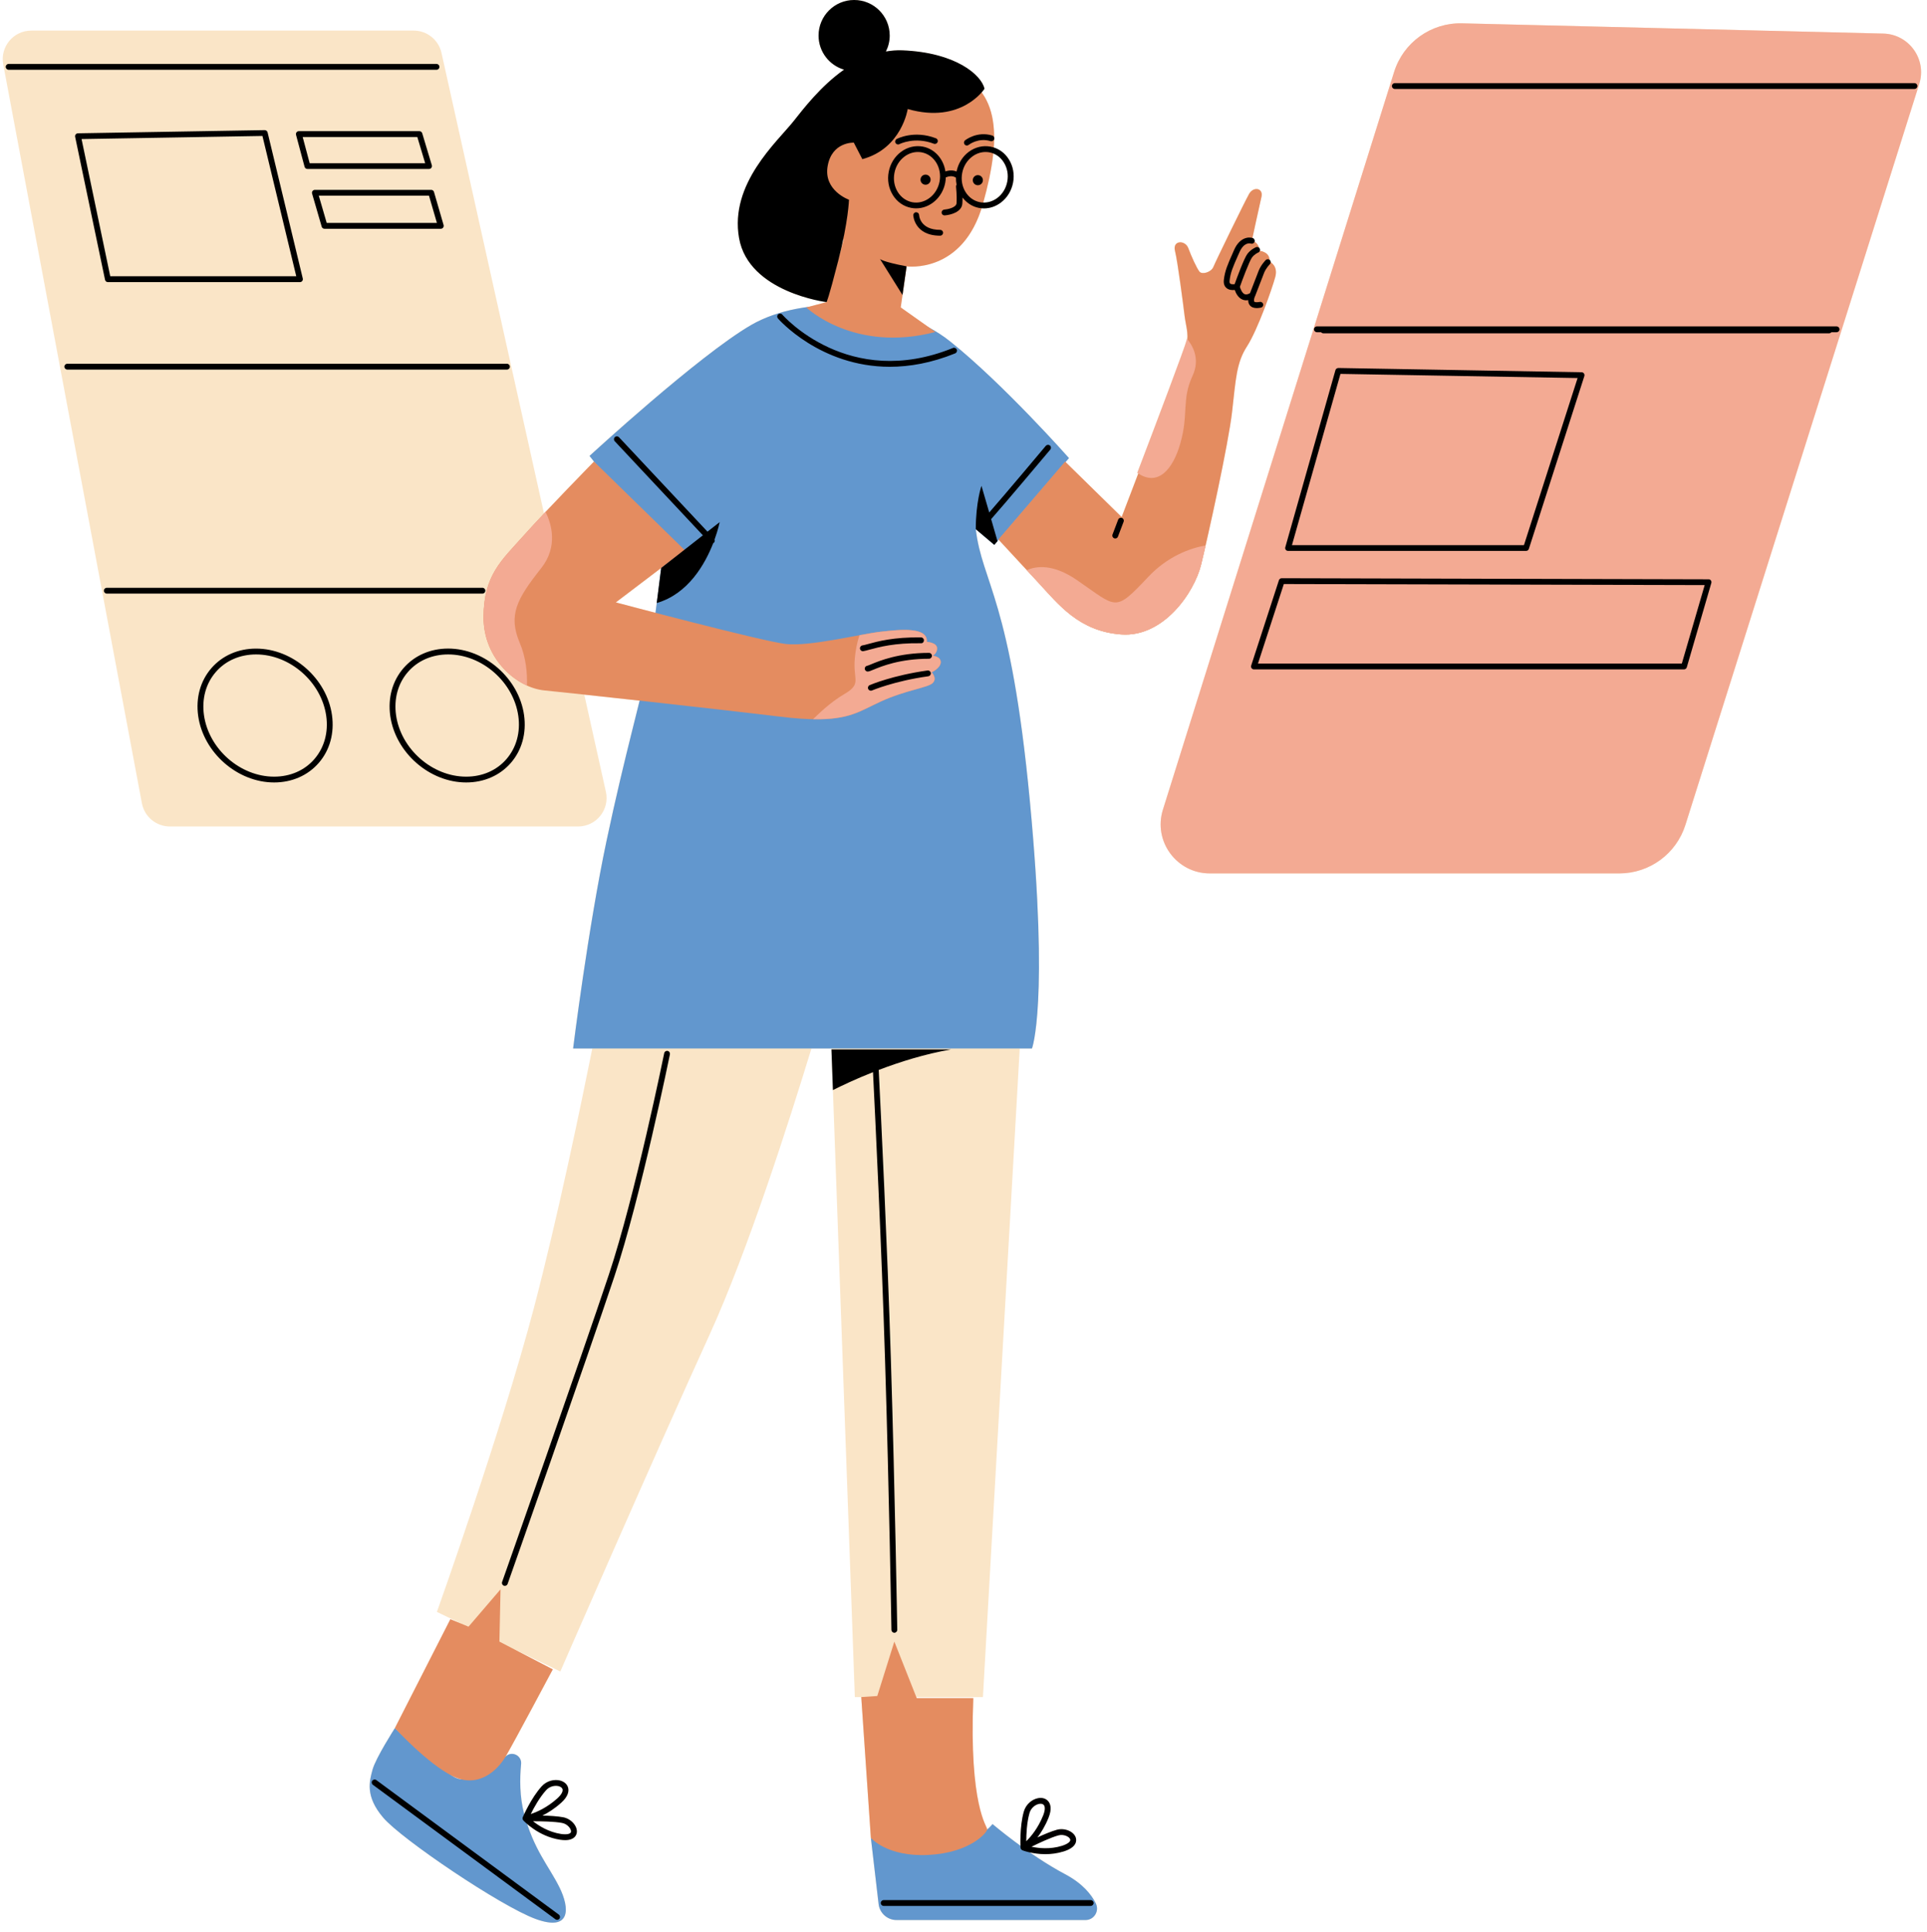
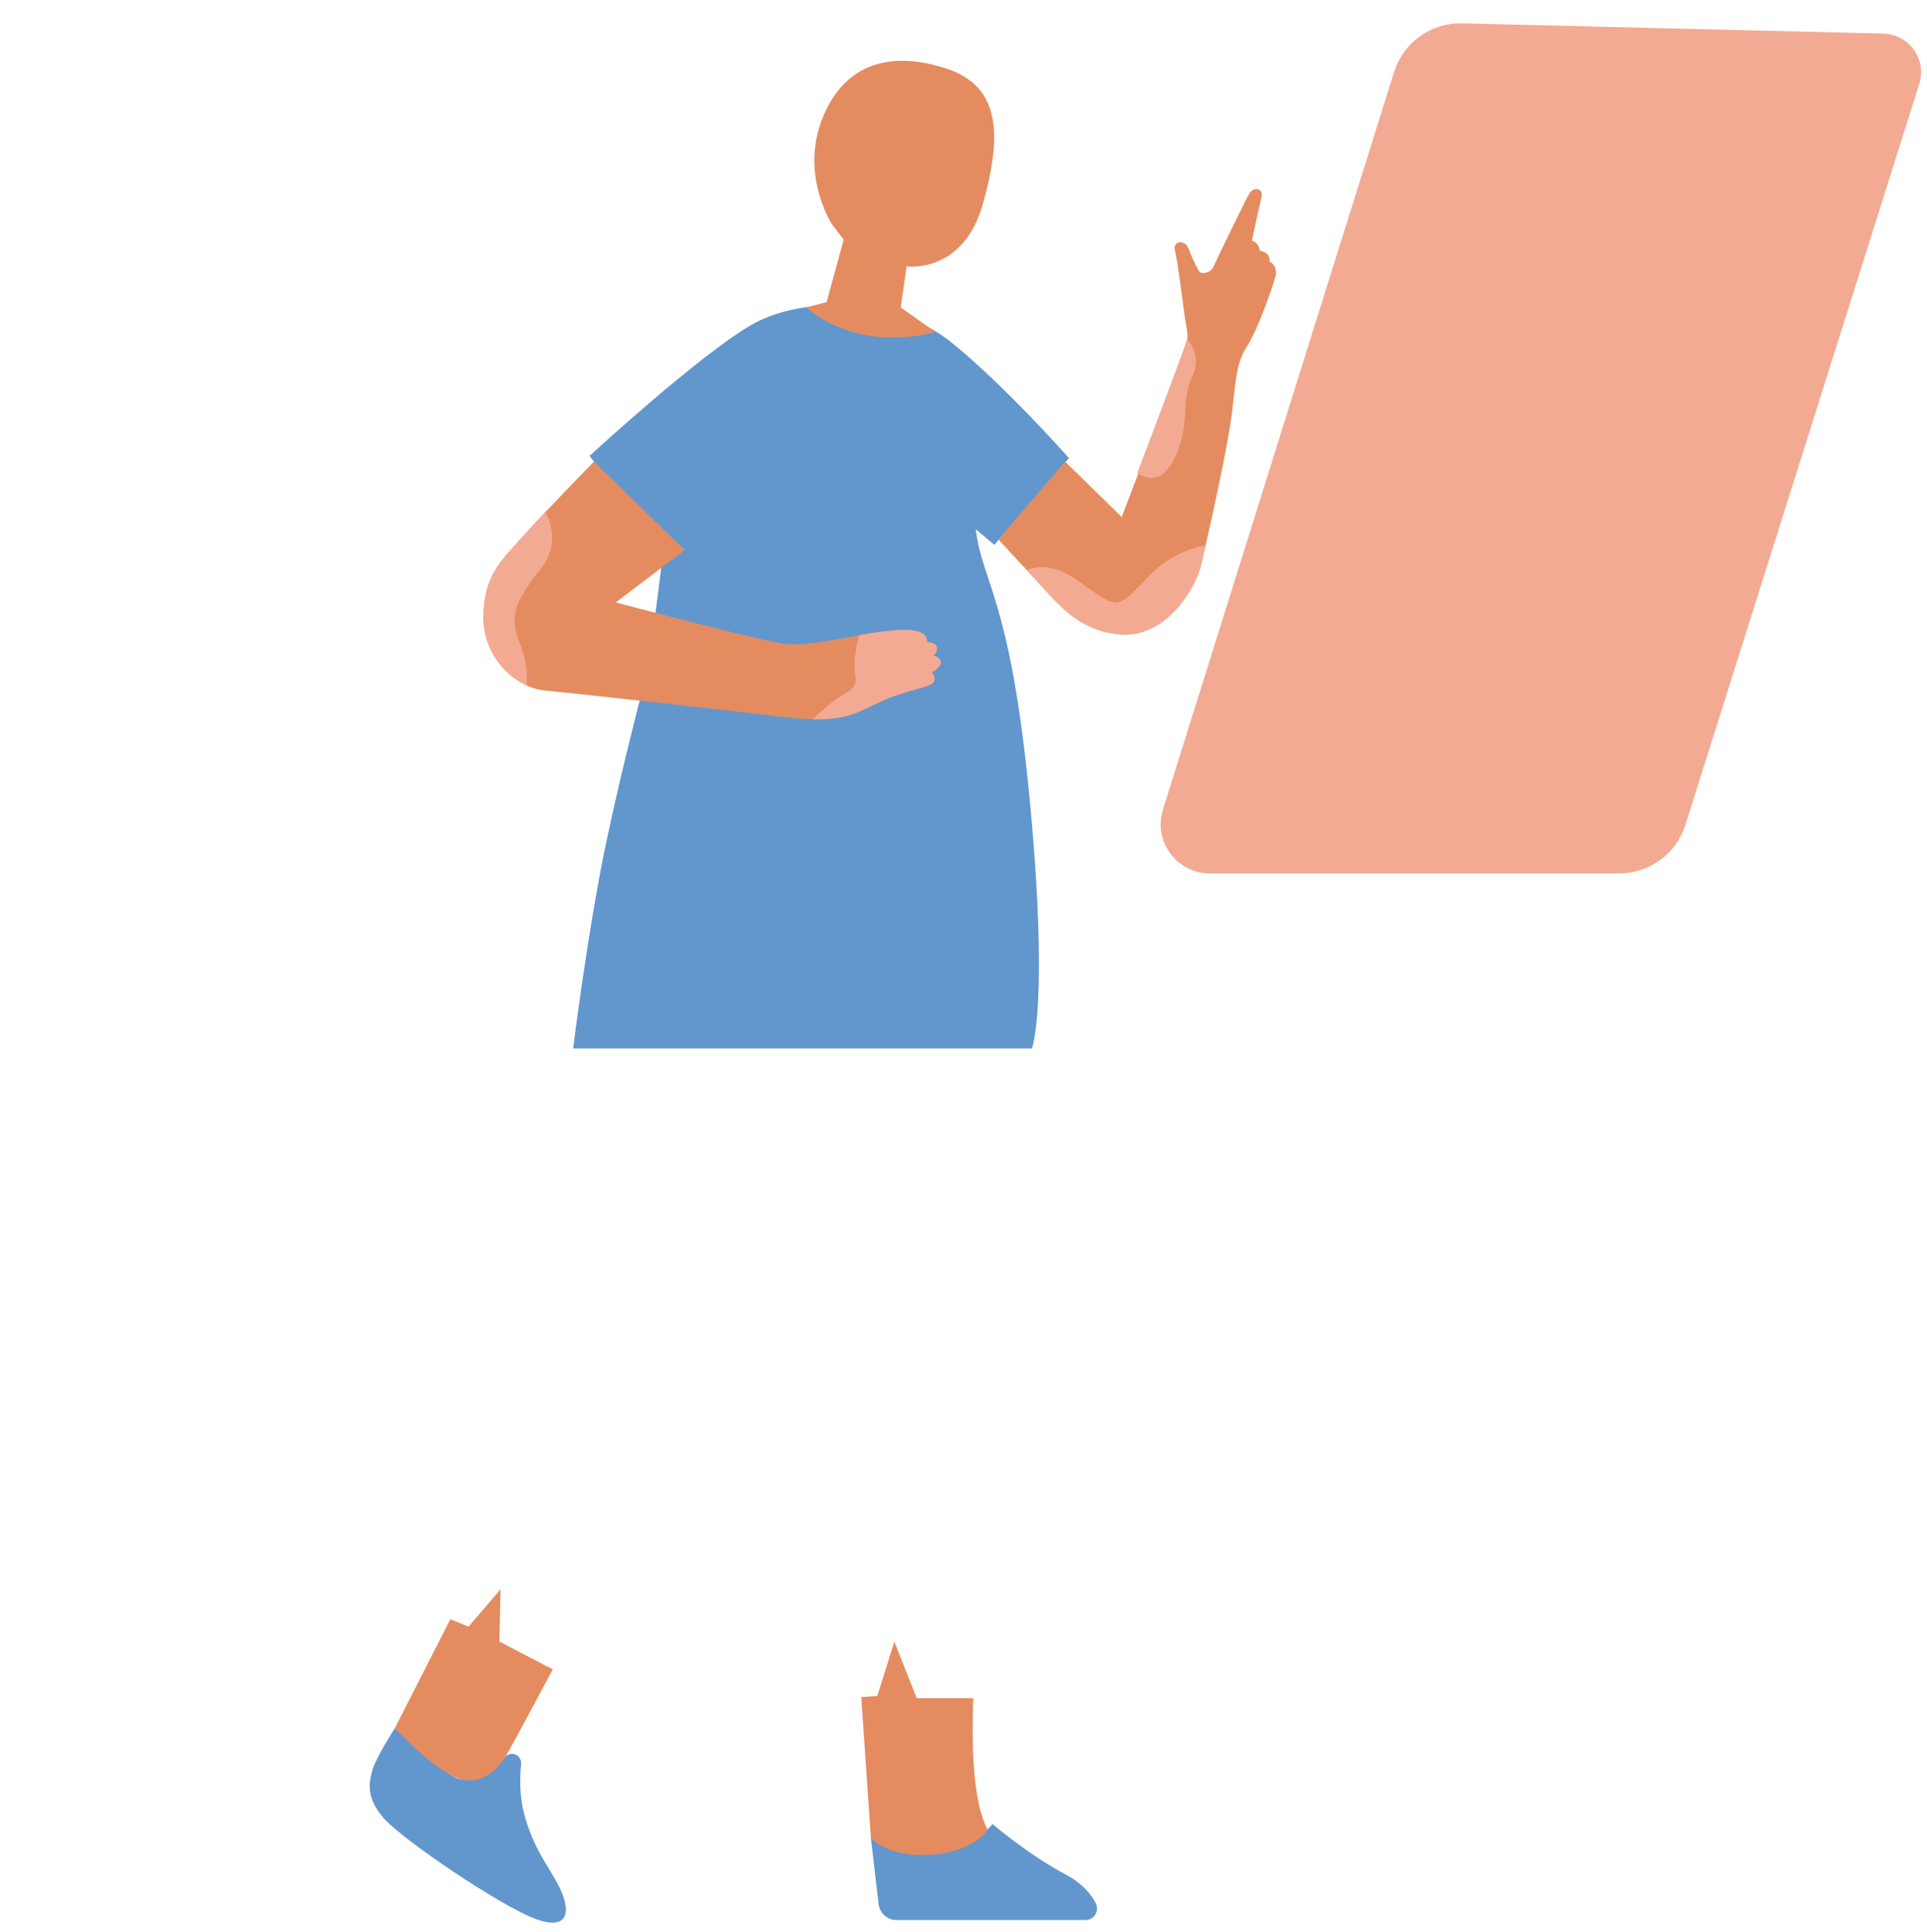
<svg xmlns="http://www.w3.org/2000/svg" height="497.0" preserveAspectRatio="xMidYMid meet" version="1.0" viewBox="-0.7 -0.0 495.7 497.0" width="495.7" zoomAndPan="magnify">
  <g id="change1_1">
-     <path d="M305.83,151.25c1.17-2.09,2-4.18,2.44-5.99c0.07-0.28,0.14-0.6,0.22-0.92c0.02-0.07,0.03-0.14,0.05-0.22 c0.07-0.29,0.14-0.6,0.22-0.92c0.01-0.05,0.02-0.11,0.04-0.16c0.19-0.81,0.4-1.71,0.62-2.69c0,0,0,0,0,0l0,0 c2.26-9.88,6-27.37,6.8-34.34c0.96-8.37,1.1-12.63,3.84-16.88c2.75-4.25,6.45-14.82,7.27-17.84c0.63-2.3-0.57-3.4-1.18-3.8 c0.01-0.21-0.05-0.42-0.21-0.58c-0.04-0.04-0.09-0.06-0.13-0.09c-0.12-2-2.43-2.26-2.45-2.26c0.07-0.17,0.08-0.36,0.01-0.54 c-0.05-0.13-0.13-0.22-0.23-0.31c-0.3-0.83-0.76-1.27-1.15-1.5c0-0.01,0.01-0.01,0.01-0.02c0.14-0.39-0.07-0.82-0.46-0.96 c-0.03-0.01-0.06-0.01-0.09-0.02c0.47-2.16,1.86-8.59,2.31-10.53c0.55-2.33-2.06-2.75-3.16-0.82c-1.1,1.92-8.65,17.43-9.2,18.8 c-0.55,1.37-2.88,2.06-3.57,1.24c-0.69-0.82-2.06-3.84-2.88-6.04c-0.82-2.2-4.12-2.06-3.43,0.69c0.69,2.75,2.2,14.41,2.47,16.74 c0.24,2,0.87,3.91,0.7,5.97c-0.03-0.04-0.07-0.08-0.1-0.12c-0.02,0.11-0.03,0.22-0.05,0.33c-0.37,1.67-7.88,21.49-12.71,34.19 c0.09,0.06,0.17,0.1,0.25,0.16c-2.45,6.44-4.29,11.23-4.29,11.23l-14.43-14.16l0.89-1.03c0,0-16.84-19.03-30.56-30.01 c-1.63-1.3-3.41-2.45-5.29-3.48L231,79.1l1.51-10.57c0,0,13.95,1.96,19.29-14.97c0.2,0.02,0.41,0.06,0.61,0.06 c1.52,0,3.02-0.51,4.32-1.48c1.64-1.23,2.76-3.06,3.16-5.15c0.4-2.09,0.02-4.21-1.06-5.95c-0.93-1.51-2.31-2.55-3.91-3.06 c0.05-0.71,0.07-1.4,0.08-2.08c0.01-0.03,0.03-0.05,0.04-0.08c0.05-0.17,0.03-0.35-0.03-0.5c-0.01-4.62-0.99-8.49-3.22-11.54 c0.5-0.56,0.75-0.95,0.75-0.95c-0.82-3.57-7.41-9.33-21.14-9.88c-1.45-0.06-2.86,0.07-4.23,0.3c0.62-1.23,0.98-2.62,0.98-4.1 c0-5.05-4.1-9.15-9.15-9.15c-5.05,0-9.15,4.1-9.15,9.15c0,4.15,2.76,7.65,6.55,8.77c-6.03,4.25-10.51,10.15-13,13.28 c-4.25,5.35-16.47,16.06-14,30.06s22.51,16.47,22.51,16.47l-4.71,1.24c-5.49,0.7-10.6,2.26-14.73,4.66 c-13.54,7.87-41.54,33.67-41.54,33.67l1.23,1.54l-0.08-0.08c0,0-6.66,6.81-12.45,12.94l0,0c0,0,0,0,0,0 c-0.13,0.14-0.26,0.28-0.39,0.42L112.87,13.61c-0.75-3.36-3.72-5.74-7.16-5.74H7.34c-4.59,0-8.06,4.18-7.21,8.69L35.8,206.67 c0.65,3.47,3.68,5.98,7.21,5.98h104.99c4.7,0,8.18-4.35,7.16-8.93l-5.56-24.99c4.11,0.44,9.01,0.98,14.23,1.55 c-2.09,8.42-5.25,20.64-8.51,36.03c-4.76,22.51-8.6,53.44-8.6,53.44h4.95c-2.8,13.94-8.92,43.55-15.05,66.85 c-8.31,31.58-24.93,78.13-24.93,78.13l6.39,3.09l-2.92-1.2l-14.27,28c0,0-4.94,7.69-5.76,10.71c-0.82,3.02-1.92,6.86,2.75,12.35 c4.67,5.49,30.2,22.78,39.25,26.08c9.06,3.29,8.78-2.75,6.04-8.24c-2.46-4.92-5.79-8.74-8.24-16.19c1.47,1.27,4.46,3.42,8.42,4.02 c0.5,0.08,0.94,0.11,1.33,0.11c2.38,0,2.88-1.26,2.99-1.87c0.29-1.66-1.4-3.61-3.47-4.02c-1.41-0.27-3.48-0.39-5.35-0.44 c1.45-0.72,3.13-1.77,4.82-3.29c1.86-1.67,2-3,1.8-3.83c-0.23-0.93-1-1.62-2.11-1.9c-1.35-0.34-3.33-0.01-4.69,1.49 c-2.1,2.31-3.79,5.63-4.51,7.15c-0.02-0.06-0.03-0.12-0.05-0.18c-1.14-4.3-1.11-8.95-0.75-12.71c0.21-2.16-2.35-3.45-3.94-1.97 c2.17-3.7,12.1-22.38,12.1-22.38l-10.28-5.34l12.2,5.89c0,0,24.16-55.45,38.43-86.74c9.64-21.13,20.28-54.27,26.17-73.57h5.13 l6.03,166.9h1.65l2.47,36.23l1.99,17.03c0.27,2.34,2.26,4.11,4.61,4.11h48.61c2.21,0,3.64-2.33,2.65-4.31 c-1.14-2.29-3.41-5.12-7.9-7.5c-3.16-1.67-6.3-3.69-9.1-5.62c1.04,0.23,2.44,0.46,4.04,0.46c1.46,0,3.08-0.18,4.74-0.71 c3.4-1.07,3.3-2.8,3.1-3.49c-0.48-1.62-2.85-2.62-4.89-2.07c-1.39,0.38-3.3,1.19-5,1.97c0.98-1.28,2.02-2.97,2.87-5.09 c0.93-2.32,0.47-3.58-0.08-4.22c-0.62-0.73-1.61-1.02-2.73-0.77c-1.36,0.29-2.99,1.46-3.55,3.41c-0.94,3.28-0.91,7.44-0.87,8.83 c-4.24-3.08-7.19-5.6-7.19-5.6s-0.42,0.59-1.38,1.41c0-0.01,0.01-0.03,0.01-0.04c0-0.82-4.67-6.04-3.57-33.76h-14.55l-0.11-0.27 h17.13l9.47-166.9h3.16c0,0,4.39-11.53-0.55-63.69c-4.94-52.16-12.26-56-13.91-69.91l4.76,4.03l1.12-1.3 c0.48,0.52,3.56,3.85,7.25,7.83l0,0c0.04,0.05,0.09,0.1,0.13,0.14c0.92,1,1.88,2.03,2.85,3.08c2.93,3.17,5.87,6.72,9.8,9.37 c3.06,2.06,6.73,3.58,11.47,3.94c0.68,0.05,1.34,0.05,2,0.01c0.79-0.05,1.56-0.18,2.32-0.36 C298.11,161.51,302.98,156.37,305.83,151.25z M143.91,469.04c1.43,0.28,2.4,1.58,2.28,2.29c-0.1,0.56-1.12,0.77-2.62,0.54 c-3.17-0.49-5.7-2.11-7.16-3.27C138.55,468.6,141.97,468.66,143.91,469.04z M139.77,460.61c0.73-0.8,1.7-1.13,2.53-1.13 c0.25,0,0.48,0.03,0.69,0.08c0.26,0.07,0.89,0.28,1.02,0.81c0.15,0.59-0.34,1.45-1.35,2.35c-2.64,2.37-5.26,3.51-6.83,4.02 C136.63,465.12,138.09,462.47,139.77,460.61z M115.71,456.96c0.76,0.38,1.5,0.64,2.21,0.83 C117.14,457.69,116.4,457.43,115.71,456.96z M271.55,472.23c1.41-0.39,2.86,0.36,3.06,1.04c0.16,0.54-0.67,1.18-2.11,1.64 c-3.06,0.96-6.05,0.63-7.87,0.24C266.55,474.2,269.65,472.75,271.55,472.23z M264.11,466.5c0.39-1.36,1.5-2.16,2.42-2.36 c0.1-0.02,0.26-0.05,0.44-0.05c0.28,0,0.61,0.07,0.83,0.32c0.39,0.47,0.33,1.45-0.17,2.7c-1.32,3.3-3.17,5.47-4.35,6.63 C263.3,471.94,263.43,468.91,264.11,466.5z M257.56,41.83c0.88,1.42,1.19,3.16,0.86,4.88c-0.33,1.72-1.24,3.23-2.58,4.23 c-1.08,0.81-2.33,1.19-3.6,1.15c1.27-4.59,2.16-8.8,2.55-12.6C255.92,39.93,256.88,40.73,257.56,41.83z M216.22,61.54l0.1,0.13 l-0.64,2.35C215.88,63.15,216.06,62.32,216.22,61.54z M169.38,146.14c-0.08,0.61-0.16,1.27-0.24,1.96c0,0.01,0,0.02,0,0.03 c-0.26,2.1-0.57,4.51-0.89,7c-0.11,0.85-0.22,1.7-0.33,2.55c-5.91-1.54-10.2-2.68-10.2-2.68L169.38,146.14z M493.02,21.59 l-60.16,190.67c-2.34,7.42-9.23,12.47-17.01,12.47H310.51c-8.53,0-14.61-8.27-12.06-16.41L357.92,18.5c2.38-7.6,9.5-12.7,17.46-12.5 l108.38,2.64C490.39,8.81,495.01,15.27,493.02,21.59z" fill="#FAE5C7" />
-   </g>
+     </g>
  <g id="change2_1">
    <path d="M165.95,171.11c1.28-6.95,4.03-29.83,4.03-29.83l-19.03-23.97c0,0,28-25.8,41.54-33.67 c13.54-7.87,37.52-6.77,51.24,4.21c13.73,10.98,30.56,30.01,30.56,30.01l-19.22,22.33l-4.76-4.03c1.65,13.91,8.97,17.75,13.91,69.91 c4.94,52.16,0.55,63.69,0.55,63.69H146.73c0,0,3.84-30.93,8.6-53.44C160.09,193.8,164.66,178.06,165.95,171.11z M281.18,489.71 c-1.14-2.29-3.41-5.12-7.9-7.5c-9.33-4.94-18.67-12.9-18.67-12.9s-3.84,5.49-15.37,6.31c-11.53,0.82-15.92-2.75-15.92-2.75 l1.99,17.03c0.27,2.34,2.26,4.11,4.61,4.11h48.61C280.75,494.02,282.17,491.69,281.18,489.71z M134.1,466.57 c-1.14-4.3-1.11-8.95-0.75-12.71c0.21-2.16-2.35-3.45-3.94-1.97c-4.11,3.83-9.76,7.75-13.7,5.07c-6.86-4.67-14.82-12.35-14.82-12.35 s-4.94,7.69-5.76,10.71c-0.82,3.02-1.92,6.86,2.75,12.35c4.67,5.49,30.2,22.78,39.25,26.08c9.06,3.29,8.78-2.75,6.04-8.24 C140.42,480.02,136.57,475.9,134.1,466.57z" fill="#6297CE" />
  </g>
  <g id="change3_1">
    <path d="M327.35,71.28c-0.82,3.02-4.53,13.59-7.27,17.84c-2.75,4.25-2.88,8.51-3.84,16.88 c-0.96,8.37-6.18,31.98-7.96,39.25c-1.78,7.27-9.74,18.8-20.59,17.98c-10.84-0.82-16.06-7.69-21.27-13.31 c-5.22-5.63-10.29-11.12-10.29-11.12l17.16-20.04l14.55,14.27c0,0,16.2-42.27,16.74-44.74c0.55-2.47-0.27-4.67-0.55-7 c-0.27-2.33-1.78-14-2.47-16.74c-0.69-2.75,2.61-2.88,3.43-0.69c0.82,2.2,2.2,5.22,2.88,6.04c0.69,0.82,3.02,0.14,3.57-1.24 c0.55-1.37,8.1-16.88,9.2-18.8c1.1-1.92,3.71-1.51,3.16,0.82c-0.55,2.33-2.47,11.25-2.47,11.25s1.65,0.14,2.06,2.61 c0,0,2.75,0.27,2.47,2.75C325.85,67.3,328.18,68.26,327.35,71.28z M242.67,17.61c-13.86-4.53-26.08-1.65-31.84,12.9 c-5.76,14.55,2.47,27.18,2.47,27.18l3.02,3.98l-4.39,16.06l-5.22,1.37c0,0,12.22,11.8,33.22,6.31L231,79.1l1.51-10.57 c0,0,14.55,2.06,19.63-16.06C257.22,34.36,256.53,22.14,242.67,17.61z M239.24,175.73c1.24-1.24-0.27-2.75-0.27-2.75 s2.33-1.1,2.33-2.61s-2.06-1.65-2.06-1.65s1.24-0.69,1.1-2.06c-0.14-1.37-2.61-1.51-2.61-1.51c0.27-3.98-7-3.16-11.94-2.61 c-4.94,0.55-18.12,3.84-24.29,3.16c-6.18-0.69-43.78-10.71-43.78-10.71l17.71-13.45l-23.33-22.78c0,0-12.49,12.76-18.12,19.08 c-5.63,6.31-10.29,10.16-10.29,21s8.65,18.12,15.65,18.8c7,0.69,43.51,4.67,60.39,6.73c16.88,2.06,19.49-0.82,26.08-3.84 C232.38,177.51,238,176.96,239.24,175.73z M249.67,436.92h-14.55l-5.76-14.55l-4.39,14l-4.12,0.27l2.47,36.23 c0,0,4.12,4.94,14.82,4.39c10.71-0.55,15.1-5.76,15.1-6.59C253.24,469.86,248.57,464.65,249.67,436.92z M128.06,408.92l-8.24,9.61 l-4.67-1.92l-14.27,28c0,0,8.24,9.06,14.82,12.35c6.59,3.29,11.53-1.37,13.7-5.07c2.17-3.7,12.1-22.38,12.1-22.38l-13.73-7.14 L128.06,408.92z" fill="#E48C60" />
  </g>
  <g id="change4_1">
    <path d="M291.86,121.66c4.84-12.69,12.34-32.52,12.71-34.19c0.02-0.11,0.03-0.22,0.05-0.33 c1.39,1.65,3.51,5.13,1.46,9.53c-2.88,6.18-0.96,9.74-3.16,17.43C301.07,120.61,297.23,125.41,291.86,121.66z M308.28,145.26 c0.3-1.22,0.7-2.92,1.16-4.92c-4.11,0.71-9.82,2.84-14.75,8.07c-8.78,9.33-7.96,7.96-18.39,0.82c-6.04-4.13-10.32-3.66-12.86-2.53 c0.97,1.04,1.97,2.13,2.98,3.22c5.22,5.63,10.43,12.49,21.27,13.31C298.53,164.06,306.49,152.53,308.28,145.26z M133.97,137.85 c-5.63,6.31-10.29,10.16-10.29,21c0,8.59,5.43,14.92,11.16,17.53c0.14-3.05-0.22-7.15-1.83-10.95c-3.02-7.14-0.82-11.25,5.49-19.22 c4.47-5.64,2.61-11.54,1.14-14.51C137.5,133.97,135.48,136.15,133.97,137.85z M239.24,168.73c0,0,1.24-0.69,1.1-2.06 c-0.14-1.37-2.61-1.51-2.61-1.51c0.27-3.98-7-3.16-11.94-2.61c-1.31,0.15-3.22,0.49-5.41,0.9c-0.64,1.92-1,3.96-1.18,5.83 c-0.55,5.76,1.92,6.59-2.75,9.33c-3.75,2.21-6.59,5.1-8,6.44c9.35,0.18,12.1-2.12,17.33-4.52c6.59-3.02,12.22-3.57,13.45-4.8 c1.24-1.24-0.27-2.75-0.27-2.75s2.33-1.1,2.33-2.61C241.3,168.87,239.24,168.73,239.24,168.73z M483.77,8.64L375.38,6 c-7.96-0.19-15.08,4.91-17.46,12.5l-59.47,189.81c-2.55,8.14,3.53,16.41,12.06,16.41h105.33c7.78,0,14.67-5.05,17.01-12.47 l60.16-190.67C495.01,15.27,490.39,8.81,483.77,8.64z" fill="#F3AA93" />
  </g>
  <g id="change5_1">
-     <path d="M211.93,77.73c0,0-20.04-2.47-22.51-16.47s9.74-24.71,14-30.06c2.49-3.13,6.97-9.03,13-13.28 c-3.79-1.12-6.55-4.62-6.55-8.77c0-5.05,4.1-9.15,9.15-9.15c5.05,0,9.15,4.1,9.15,9.15c0,1.47-0.36,2.86-0.98,4.1 c1.37-0.23,2.77-0.36,4.23-0.3c13.73,0.55,20.31,6.31,21.14,9.88c0,0-5.9,9.2-19.76,5.22c0,0-1.51,10.16-11.67,12.9l-2.2-4.25 c0,0-5.63-0.27-6.73,6.04c-1.1,6.31,5.49,8.65,5.49,8.65s-0.14,5.49-2.75,15.65C212.34,77.18,211.93,77.73,211.93,77.73z M237.39,44.93c-0.72,0-1.3,0.58-1.3,1.3c0,0.72,0.58,1.3,1.3,1.3c0.72,0,1.3-0.58,1.3-1.3C238.69,45.51,238.11,44.93,237.39,44.93z M250.84,45.06c-0.72,0-1.3,0.58-1.3,1.3c0,0.72,0.58,1.3,1.3,1.3c0.72,0,1.3-0.58,1.3-1.3C252.14,45.65,251.56,45.06,250.84,45.06z M254.11,37.73c1.96,0.37,3.64,1.54,4.73,3.31c1.08,1.74,1.46,3.86,1.06,5.95c-0.4,2.09-1.52,3.92-3.16,5.15 c-1.3,0.97-2.79,1.48-4.32,1.48c-0.43,0-0.86-0.04-1.29-0.12c-1.75-0.33-3.2-1.33-4.24-2.68c0.01,0.51,0,1.05-0.04,1.57 c-0.14,2.14-2.92,2.91-4.53,3.03c-0.02,0-0.04,0-0.06,0c-0.39,0-0.72-0.3-0.74-0.69c-0.03-0.41,0.28-0.77,0.69-0.8 c0.79-0.06,3.07-0.49,3.15-1.64c0.13-1.96-0.13-4.23-0.13-4.25c-0.02-0.2,0.04-0.38,0.14-0.53c-0.12-0.58-0.17-1.19-0.16-1.81 c-0.03-0.02-0.07-0.01-0.11-0.04c-0.05-0.04-0.96-0.67-2.41-0.05c-0.03,0.01-0.06,0.01-0.1,0.02c-0.01,0.45-0.04,0.9-0.13,1.35 c-0.73,3.88-3.95,6.63-7.49,6.63c-0.42,0-0.85-0.04-1.27-0.12c-1.96-0.37-3.64-1.54-4.73-3.31c-1.08-1.74-1.46-3.86-1.06-5.95 c0.39-2.09,1.52-3.92,3.16-5.15c1.66-1.24,3.66-1.72,5.61-1.36c3.1,0.59,5.34,3.21,5.82,6.38c1.27-0.42,2.27-0.23,2.87,0.02 c0.41-2.04,1.51-3.83,3.12-5.04C250.16,37.84,252.16,37.36,254.11,37.73z M236.4,39.2c-0.33-0.06-0.67-0.09-1.01-0.09 c-1.2,0-2.39,0.4-3.43,1.18c-1.34,1-2.26,2.51-2.58,4.23c-0.33,1.73-0.02,3.46,0.86,4.88c0.87,1.4,2.2,2.33,3.73,2.63 c3.19,0.6,6.35-1.78,7.02-5.32C241.66,43.17,239.6,39.81,236.4,39.2z M253.83,39.2c-0.33-0.06-0.67-0.09-1.01-0.09 c-1.21,0-2.39,0.4-3.43,1.18c-1.34,1-2.26,2.51-2.58,4.23c-0.67,3.54,1.39,6.9,4.59,7.51c1.54,0.29,3.11-0.1,4.43-1.08 c1.34-1,2.26-2.51,2.58-4.23c0.33-1.73,0.02-3.46-0.86-4.88C256.69,40.42,255.37,39.49,253.83,39.2z M247.55,36.11 c-0.32,0.26-0.37,0.73-0.12,1.05c0.15,0.19,0.37,0.28,0.59,0.28c0.16,0,0.33-0.05,0.46-0.16c0.1-0.08,2.5-1.93,5.63-0.97 c0.39,0.12,0.81-0.1,0.94-0.5c0.12-0.4-0.1-0.82-0.5-0.94C250.65,33.68,247.68,36.01,247.55,36.11z M230.32,37.17 c0.12,0,0.24-0.03,0.35-0.09c0.04-0.02,3.91-2,8.85-0.1c0.39,0.15,0.82-0.05,0.97-0.43c0.15-0.39-0.04-0.82-0.43-0.97 c-5.61-2.16-9.91,0.08-10.09,0.18c-0.36,0.19-0.5,0.65-0.31,1.01C229.79,37.02,230.05,37.17,230.32,37.17z M241.16,59.14 c-5.19,0-5.42-3.65-5.43-3.81c-0.01-0.4-0.35-0.72-0.75-0.72c-0.01,0-0.01,0-0.02,0c-0.41,0.01-0.74,0.36-0.73,0.77 c0,0.05,0.24,5.26,6.92,5.26c0.41,0,0.75-0.34,0.75-0.75S241.57,59.14,241.16,59.14z M225.65,66.61l5.81,9.29l1.05-7.37 C226.06,67.3,225.65,66.61,225.65,66.61z M323.65,79.15c0.41-0.08,0.67-0.47,0.59-0.88c-0.08-0.41-0.47-0.67-0.88-0.59 c-0.86,0.17-1.3,0.06-1.41-0.08c-0.18-0.24-0.02-0.94,0.17-1.33c0.01-0.02,0-0.04,0.01-0.06l0.02,0.01c0,0,1.78-4.66,2.33-6.03 c0.48-1.21,1.47-2.21,1.48-2.22c0.29-0.29,0.29-0.77,0-1.06c-0.29-0.29-0.77-0.29-1.06,0c-0.05,0.05-1.21,1.22-1.81,2.72 c-0.47,1.19-1.87,4.82-2.24,5.8c-0.54,0.31-1.01,0.41-1.37,0.26c-0.68-0.28-1.08-1.35-1.23-1.89c0.49-1.43,2.44-6.65,3.11-7.55 c0.67-0.9,1.58-1.25,1.58-1.26c0.39-0.15,0.58-0.58,0.44-0.96c-0.14-0.39-0.57-0.58-0.96-0.44c-0.05,0.02-1.31,0.5-2.26,1.76 c-0.85,1.14-2.73,6.28-3.26,7.76c-0.4,0.05-0.91,0.05-1.14-0.14c-0.19-0.16-0.19-0.51-0.16-0.77c0.23-2.1,0.9-3.6,2.1-6.32 l0.45-1.01c1.17-2.65,2.73-2.26,2.92-2.2c0.39,0.13,0.81-0.07,0.95-0.46c0.14-0.39-0.07-0.82-0.46-0.96 c-1.03-0.36-3.36-0.2-4.78,3.01l-0.44,1.01c-1.22,2.76-1.96,4.43-2.22,6.76c-0.13,1.14,0.3,1.76,0.68,2.08 c0.63,0.53,1.51,0.57,2.13,0.5c0.27,0.79,0.84,1.98,1.96,2.46c0.47,0.2,0.97,0.25,1.5,0.15c-0.01,0.44,0.08,0.91,0.39,1.3 c0.39,0.5,1,0.75,1.83,0.75C322.92,79.26,323.27,79.23,323.65,79.15z M236.21,165.5c0.44,0.04,0.76-0.32,0.76-0.74 c0.01-0.41-0.32-0.75-0.74-0.76c-7.06-0.11-11.29,1.06-13.57,1.69c-0.64,0.18-1.13,0.31-1.51,0.37c-0.41,0.06-0.69,0.45-0.63,0.85 c0.06,0.37,0.38,0.64,0.74,0.64c0.04,0,0.08,0,0.11-0.01c0.44-0.07,0.99-0.22,1.68-0.41C225.43,166.49,229.42,165.39,236.21,165.5z M239.03,168.73c0-0.41-0.34-0.75-0.75-0.75c-7.82,0-12.76,2.05-14.87,2.93c-0.38,0.16-0.81,0.34-0.95,0.37 c-0.4,0.02-0.71,0.35-0.71,0.75c0,0.41,0.34,0.75,0.75,0.75c0.33,0,0.72-0.16,1.49-0.48c2.03-0.84,6.78-2.81,14.3-2.81 C238.69,169.48,239.03,169.14,239.03,168.73z M223.02,176.28c-0.38,0.16-0.56,0.6-0.39,0.98c0.12,0.28,0.4,0.45,0.69,0.45 c0.1,0,0.2-0.02,0.29-0.06c0.06-0.02,5.79-2.45,14.49-3.65c0.41-0.06,0.7-0.43,0.64-0.85c-0.06-0.41-0.44-0.7-0.84-0.64 C228.98,173.75,223.26,176.17,223.02,176.28z M181.29,136.79l-22.76-24.29c-0.28-0.3-0.76-0.32-1.06-0.03 c-0.3,0.28-0.32,0.76-0.03,1.06l22.67,24.2l-10.73,8.41c-0.31,2.49-0.71,5.69-1.14,9.01c8.12-2.34,12.44-10.06,14.53-15.4 c0.06-0.03,0.11-0.06,0.16-0.1c0.23-0.22,0.29-0.54,0.18-0.82c0.95-2.62,1.32-4.49,1.32-4.49L181.29,136.79z M251.77,124.99 c0,0-1.46,4.21-1.46,11.16l4.76,4.03l0.82-0.95l-1.63-5.66c3.34-3.75,14.68-17.26,15.21-17.89c0.27-0.32,0.23-0.79-0.09-1.06 c-0.32-0.26-0.79-0.22-1.06,0.09c-0.12,0.15-10.62,12.66-14.55,17.15L251.77,124.99z M287.91,133.26c-0.38-0.15-0.82,0.05-0.97,0.43 l-1.46,3.84c-0.15,0.39,0.05,0.82,0.43,0.97c0.09,0.03,0.18,0.05,0.27,0.05c0.3,0,0.59-0.18,0.7-0.48l1.46-3.84 C288.49,133.84,288.3,133.41,287.91,133.26z M226.96,349.65c1.09,35,1.64,69.37,1.65,69.71c0.01,0.41,0.34,0.74,0.75,0.74 c0,0,0.01,0,0.01,0c0.41-0.01,0.74-0.35,0.74-0.76c-0.01-0.34-0.56-34.72-1.65-69.74c-0.91-29.27-2.58-63.59-3.12-74.31 c5.4-2.06,11.85-4.1,18.57-5.27h-30.73l0.38,10.45c2.26-1.13,5.86-2.85,10.31-4.61C224.43,287.11,226.07,320.83,226.96,349.65z M171.04,270.39c-0.41-0.08-0.8,0.18-0.88,0.59c-0.07,0.36-7.48,36.7-14.25,57.01c-6.78,20.35-27.24,78.46-27.45,79.04 c-0.14,0.39,0.07,0.82,0.46,0.96c0.08,0.03,0.17,0.04,0.25,0.04c0.31,0,0.6-0.19,0.71-0.5c0.21-0.59,20.67-58.71,27.45-79.07 c6.8-20.39,14.22-56.82,14.3-57.19C171.7,270.86,171.44,270.47,171.04,270.39z M266.16,472.76c1.7-0.79,3.61-1.59,5-1.97 c2.04-0.56,4.42,0.45,4.89,2.07c0.2,0.69,0.31,2.41-3.1,3.49c-1.66,0.52-3.28,0.71-4.74,0.71c-3.3,0-5.77-0.94-5.92-1 c-0.01,0-0.01-0.01-0.02-0.02c-0.01-0.01-0.03,0-0.04-0.01c-0.08-0.04-0.12-0.1-0.18-0.16c-0.03-0.03-0.07-0.05-0.1-0.09 c-0.07-0.1-0.11-0.22-0.12-0.35c0-0.01-0.01-0.02-0.01-0.03c0,0,0,0,0,0c0,0,0,0,0,0c-0.01-0.22-0.27-5.39,0.85-9.31 c0.56-1.95,2.19-3.12,3.55-3.41c1.12-0.25,2.11,0.04,2.73,0.77c0.55,0.65,1,1.91,0.08,4.22 C268.18,469.79,267.14,471.48,266.16,472.76z M263.29,473.74c1.18-1.15,3.03-3.33,4.35-6.63c0.5-1.25,0.56-2.24,0.17-2.7 c-0.22-0.25-0.54-0.32-0.83-0.32c-0.18,0-0.34,0.03-0.44,0.05c-0.93,0.2-2.04,1.01-2.42,2.36 C263.43,468.91,263.3,471.94,263.29,473.74z M264.63,475.15c1.83,0.39,4.82,0.72,7.87-0.24c1.44-0.46,2.27-1.1,2.11-1.64 c-0.2-0.69-1.65-1.43-3.06-1.04C269.65,472.75,266.55,474.2,264.63,475.15z M147.66,471.58c-0.11,0.61-0.61,1.87-2.99,1.87 c-0.39,0-0.83-0.04-1.33-0.11c-5.6-0.86-9.27-4.81-9.43-4.97c-0.01-0.01-0.01-0.02-0.01-0.03c-0.01-0.01-0.02-0.01-0.03-0.02 c-0.05-0.06-0.06-0.14-0.09-0.22c-0.02-0.04-0.05-0.08-0.05-0.13c-0.02-0.13,0-0.26,0.04-0.38c0-0.01,0-0.01,0-0.02c0,0,0,0,0,0 c0,0,0,0,0,0c0.09-0.2,2.14-4.95,4.88-7.97c1.36-1.5,3.34-1.83,4.69-1.49c1.11,0.28,1.88,0.97,2.11,1.9c0.2,0.82,0.06,2.16-1.8,3.83 c-1.7,1.53-3.38,2.58-4.82,3.29c1.87,0.05,3.94,0.17,5.35,0.44C146.27,467.97,147.95,469.92,147.66,471.58z M135.83,466.74 c1.57-0.51,4.19-1.65,6.83-4.02c1-0.9,1.49-1.76,1.35-2.35c-0.13-0.53-0.76-0.74-1.02-0.81c-0.21-0.05-0.44-0.08-0.69-0.08 c-0.83,0-1.8,0.32-2.53,1.13C138.09,462.47,136.63,465.12,135.83,466.74z M146.19,471.32c0.12-0.7-0.85-2.01-2.28-2.29 c-1.94-0.38-5.36-0.44-7.5-0.44c1.46,1.16,4,2.78,7.16,3.27C145.07,472.09,146.09,471.88,146.19,471.32z M279.87,488.88h-53.26 c-0.41,0-0.75,0.34-0.75,0.75s0.34,0.75,0.75,0.75h53.26c0.41,0,0.75-0.34,0.75-0.75S280.28,488.88,279.87,488.88z M96.12,458.01 c-0.33-0.25-0.8-0.18-1.05,0.16c-0.25,0.33-0.17,0.8,0.16,1.05l46.94,34.59c0.13,0.1,0.29,0.15,0.44,0.15c0.23,0,0.46-0.11,0.6-0.3 c0.25-0.33,0.17-0.8-0.16-1.05L96.12,458.01z M245.01,90.92c0.38-0.16,0.57-0.59,0.41-0.98c-0.16-0.38-0.6-0.57-0.98-0.41 c-26.87,10.91-43.72-8.38-43.89-8.58c-0.27-0.32-0.74-0.35-1.06-0.09c-0.32,0.27-0.35,0.74-0.09,1.06 c0.14,0.16,10.84,12.45,28.8,12.45C233.26,94.37,238.89,93.4,245.01,90.92z M471.74,83.98H338.06c-0.41,0-0.75,0.34-0.75,0.75 s0.34,0.75,0.75,0.75h1.08c0.14,0.16,0.34,0.28,0.57,0.28h130.12c0.23,0,0.43-0.11,0.57-0.28h1.35c0.41,0,0.75-0.34,0.75-0.75 S472.16,83.98,471.74,83.98z M491.78,21.39H358.1c-0.41,0-0.75,0.34-0.75,0.75s0.34,0.75,0.75,0.75h133.68 c0.41,0,0.75-0.34,0.75-0.75S492.2,21.39,491.78,21.39z M330.05,141.46c-0.14-0.19-0.19-0.43-0.12-0.66l12.9-45.57 c0.09-0.33,0.4-0.52,0.73-0.55l62.59,1.1c0.24,0,0.46,0.12,0.6,0.31c0.14,0.19,0.18,0.44,0.11,0.67l-14.28,44.47 c-0.1,0.31-0.39,0.52-0.71,0.52h-61.21C330.42,141.75,330.19,141.64,330.05,141.46z M331.64,140.26h59.68l13.8-42.99l-61-1.07 L331.64,140.26z M439.4,149.34c0.14,0.19,0.19,0.43,0.12,0.66l-6.31,21.69c-0.09,0.32-0.39,0.54-0.72,0.54H321.87 c-0.24,0-0.47-0.11-0.61-0.31c-0.14-0.19-0.18-0.44-0.11-0.67l7.14-21.96c0.1-0.31,0.39-0.52,0.71-0.52h0l109.8,0.28 C439.04,149.04,439.26,149.15,439.4,149.34z M437.81,150.54l-108.26-0.27l-6.65,20.46h109.03L437.81,150.54z M112.34,17.2 c0-0.41-0.34-0.75-0.75-0.75H1.52c-0.41,0-0.75,0.34-0.75,0.75s0.34,0.75,0.75,0.75h110.08C112.01,17.95,112.34,17.62,112.34,17.2z M68.13,34.05l9.06,37.61c0.05,0.22,0,0.46-0.14,0.64c-0.14,0.18-0.36,0.29-0.59,0.29H27.05c-0.35,0-0.66-0.25-0.73-0.6L18.63,35.2 c-0.05-0.22,0.01-0.45,0.15-0.62c0.14-0.17,0.35-0.28,0.57-0.28l48.04-0.82C67.75,33.5,68.04,33.71,68.13,34.05z M75.51,71.08 l-8.7-36.1l-46.53,0.8l7.38,35.3H75.51z M77.65,42.92l-2.2-8.23c-0.06-0.23-0.01-0.47,0.13-0.65c0.14-0.18,0.36-0.29,0.59-0.29 h31.02c0.33,0,0.62,0.22,0.72,0.53l2.47,8.23c0.07,0.23,0.02,0.47-0.12,0.66c-0.14,0.19-0.36,0.3-0.6,0.3H78.38 C78.04,43.48,77.74,43.25,77.65,42.92z M77.16,35.25l1.8,6.74h29.71l-2.02-6.74H77.16z M110.94,49.39l2.47,8.51 c0.07,0.23,0.02,0.47-0.12,0.66c-0.14,0.19-0.36,0.3-0.6,0.3H82.77c-0.33,0-0.63-0.22-0.72-0.54l-2.47-8.51 c-0.07-0.23-0.02-0.47,0.12-0.66c0.14-0.19,0.36-0.3,0.6-0.3h29.92C110.55,48.85,110.85,49.07,110.94,49.39z M111.69,57.35 l-2.04-7.01H81.3l2.04,7.01H111.69z M130.46,94.34c0-0.41-0.34-0.75-0.75-0.75H16.61c-0.41,0-0.75,0.34-0.75,0.75 s0.34,0.75,0.75,0.75h113.1C130.13,95.09,130.46,94.75,130.46,94.34z M124.15,151.98c0-0.41-0.34-0.75-0.75-0.75H26.77 c-0.41,0-0.75,0.34-0.75,0.75s0.34,0.75,0.75,0.75h96.63C123.81,152.73,124.15,152.4,124.15,151.98z M84.7,184 c0.65,4.65-0.56,9.02-3.41,12.3c-2.82,3.24-6.9,5.02-11.48,5.02c-9.44,0-18.2-7.68-19.53-17.12c-0.65-4.65,0.56-9.02,3.41-12.3 c2.82-3.24,6.9-5.02,11.48-5.02C74.62,166.88,83.38,174.56,84.7,184z M83.22,184.21c-1.23-8.73-9.32-15.83-18.04-15.83 c-4.15,0-7.83,1.6-10.35,4.51c-2.57,2.95-3.65,6.9-3.06,11.11c1.23,8.73,9.32,15.83,18.04,15.83c4.15,0,7.83-1.6,10.35-4.51 C82.72,192.36,83.81,188.42,83.22,184.21z M134.11,184c0.65,4.65-0.56,9.02-3.41,12.3c-2.82,3.24-6.9,5.02-11.48,5.02 c-9.44,0-18.2-7.68-19.53-17.12c-0.65-4.65,0.56-9.01,3.41-12.3c2.82-3.24,6.9-5.03,11.48-5.03 C124.03,166.88,132.79,174.56,134.11,184z M132.63,184.21c-1.23-8.73-9.32-15.83-18.04-15.83c-4.15,0-7.83,1.6-10.35,4.51 c-2.57,2.95-3.65,6.9-3.06,11.11c1.23,8.73,9.32,15.83,18.04,15.83c4.15,0,7.83-1.6,10.35-4.51 C132.13,192.36,133.22,188.42,132.63,184.21z" fill="inherit" />
-   </g>
+     </g>
</svg>